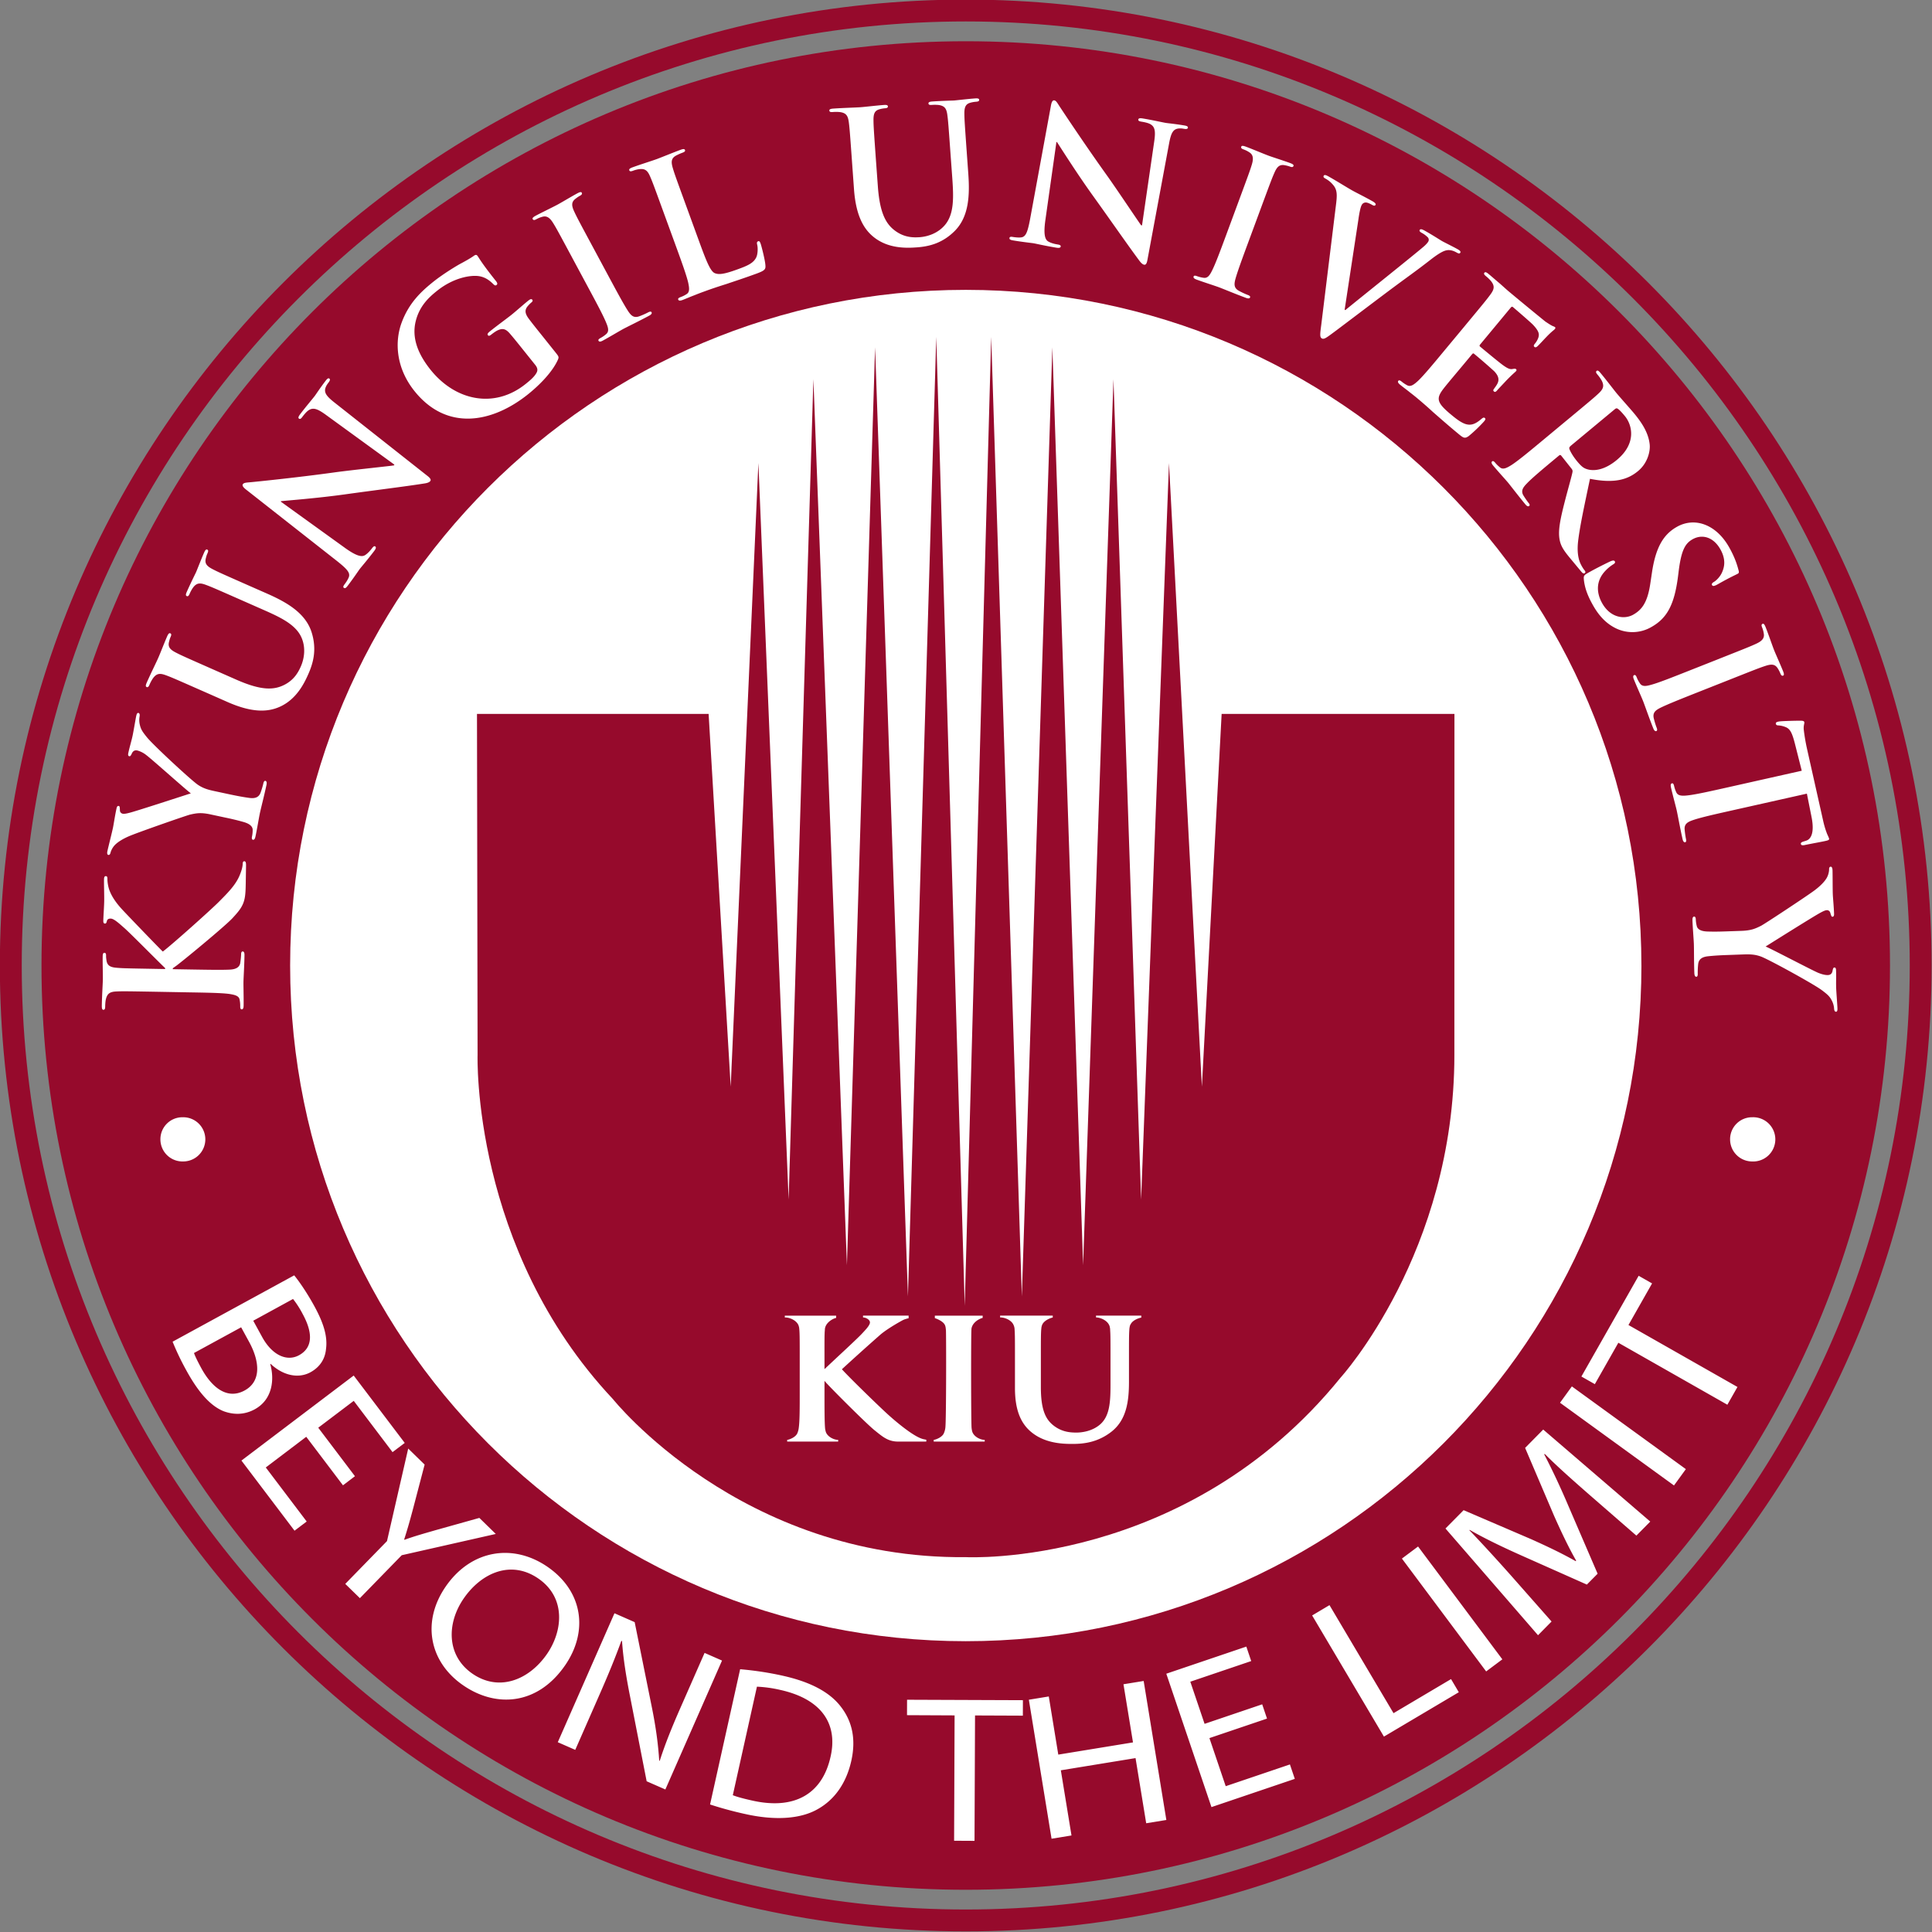
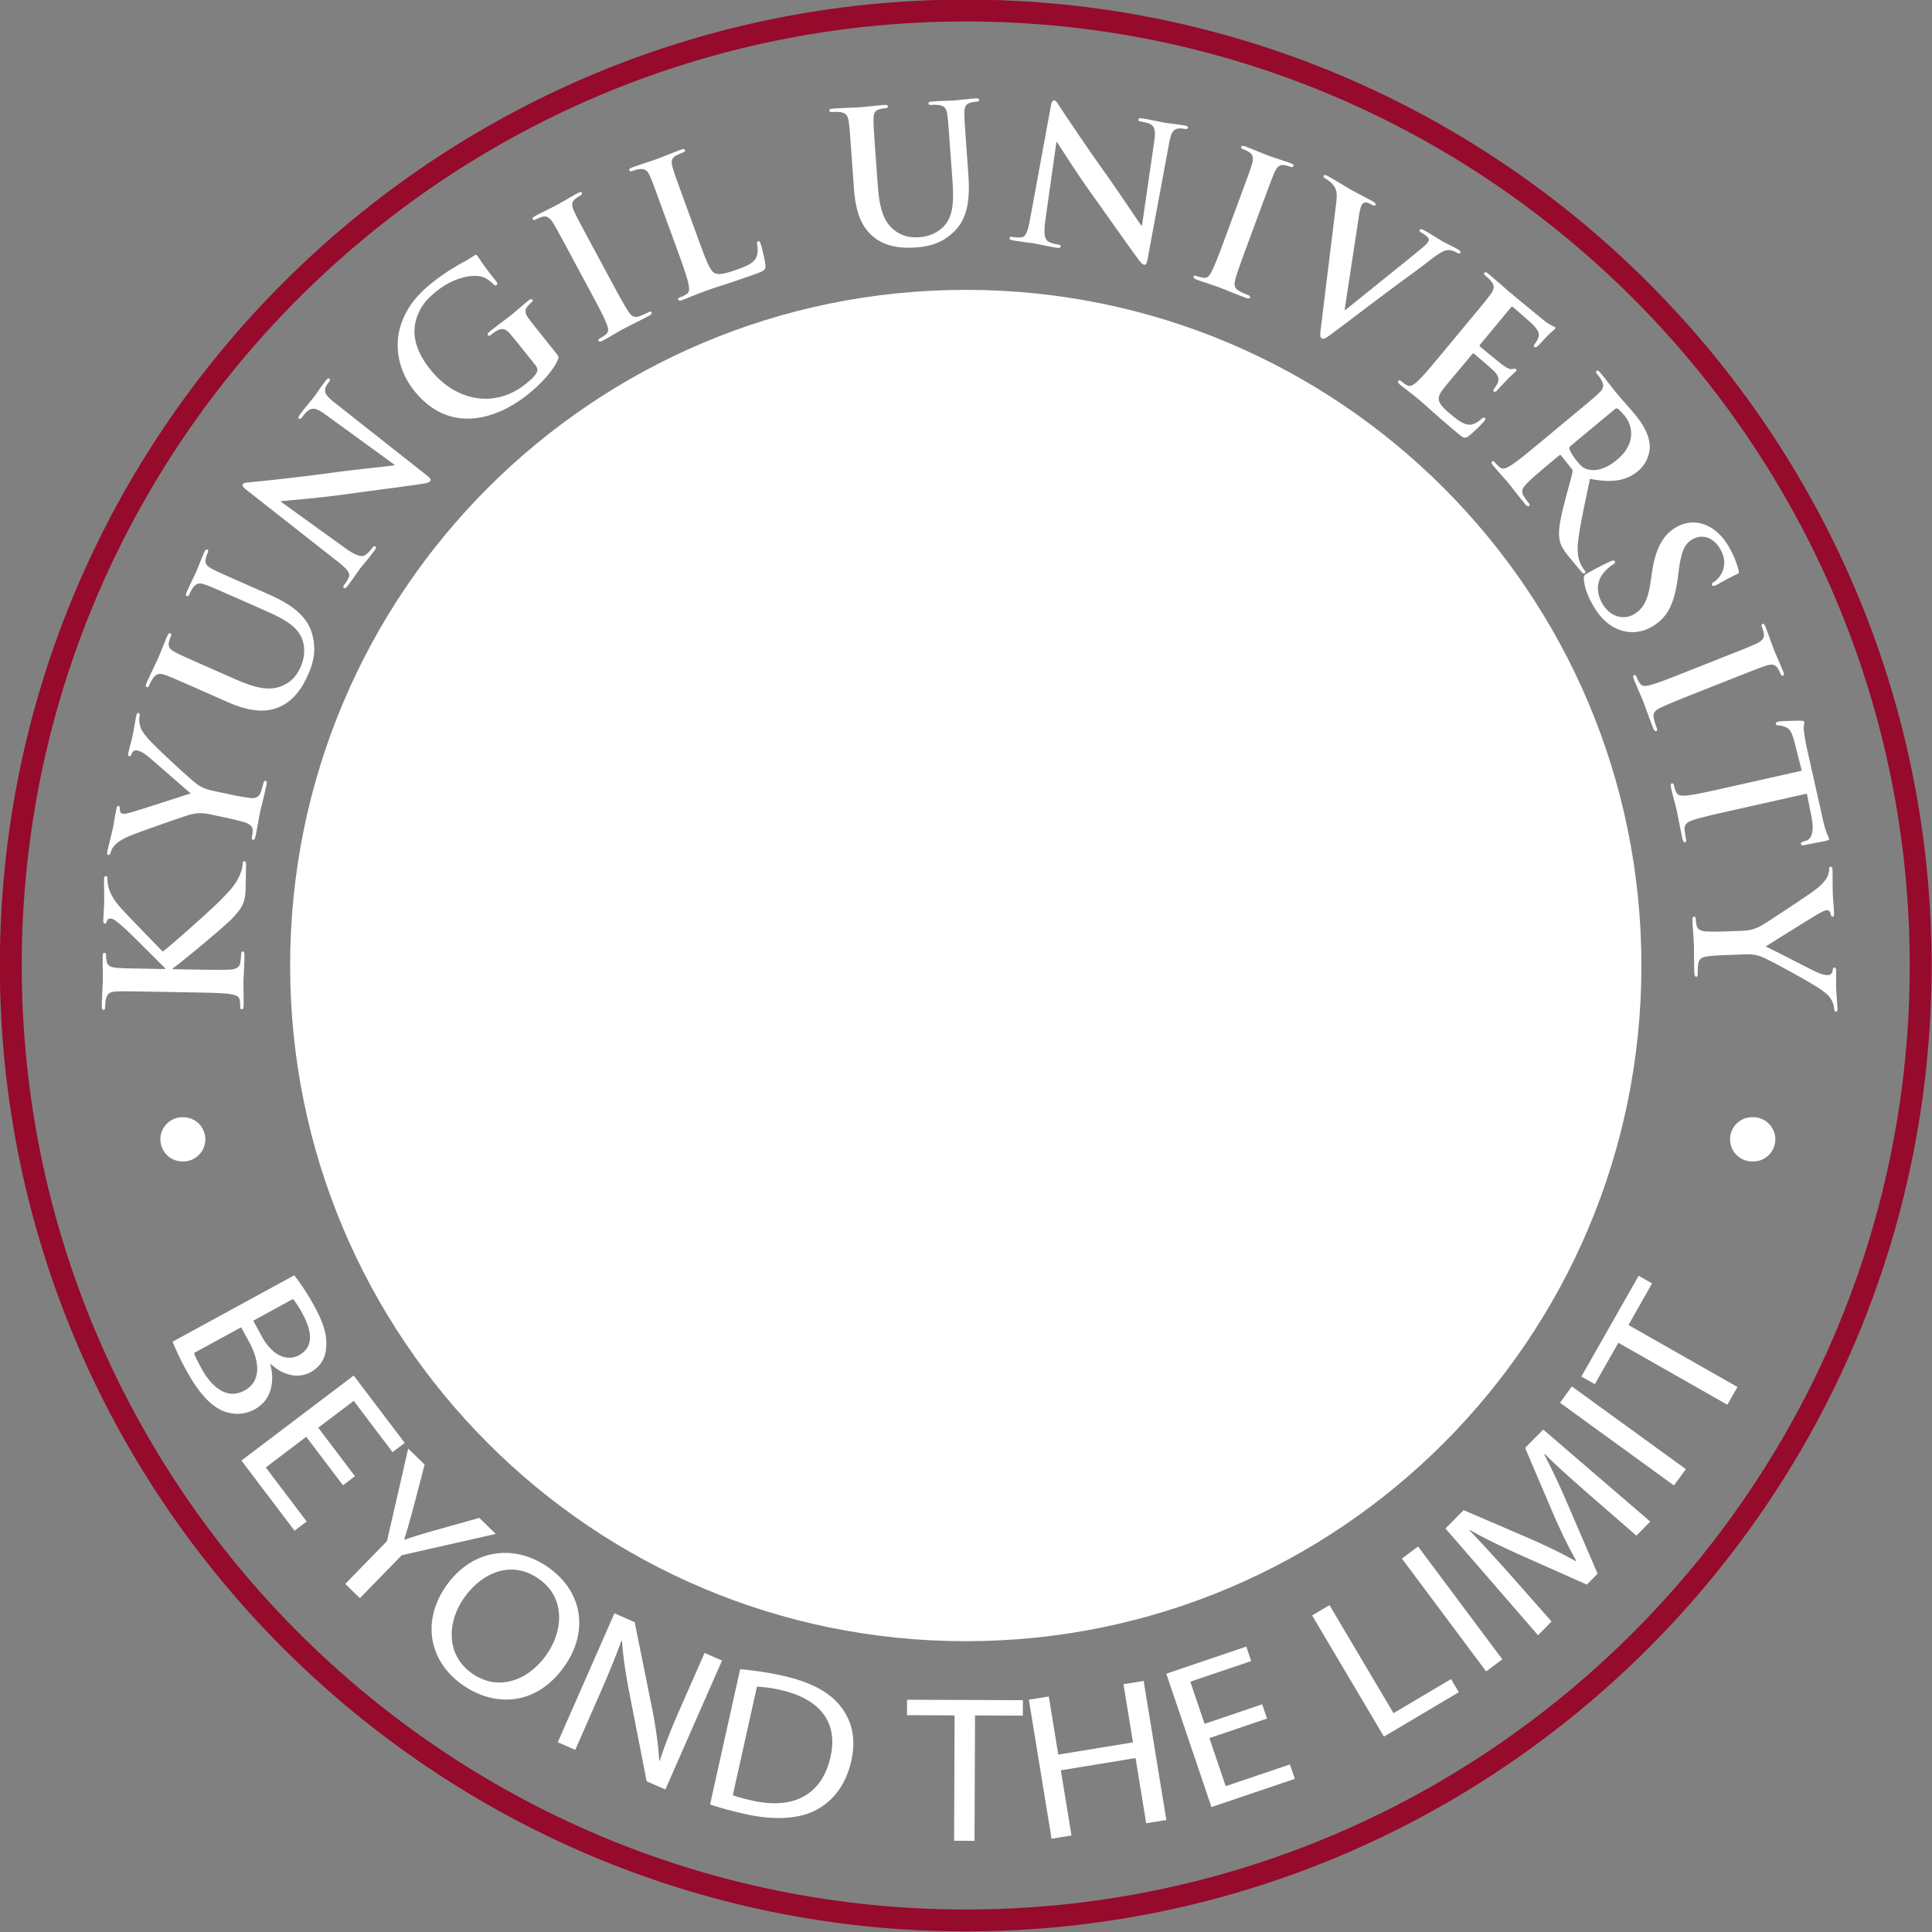
<svg xmlns="http://www.w3.org/2000/svg" width="240mm" height="240mm" viewBox="0 0 240 240">
  <rect x="0" y="0" width="240" height="240" fill="#808080" stroke="none" />
-   <path d="M130.06 203.605c0 22.998-18.644 41.645-41.645 41.645-23 0-41.644-18.647-41.644-41.645 0-23 18.645-41.645 41.644-41.645 23.001 0 41.645 18.645 41.645 41.645z" style="fill:#960a2c;fill-opacity:1;fill-rule:nonzero;stroke:none;stroke-width:.353" transform="matrix(2.757 0 0 2.757 -123.793 -441.4)" />
  <path d="M118.86 203.605c0 16.814-13.63 30.445-30.445 30.445-16.813 0-30.441-13.63-30.441-30.445 0-16.813 13.628-30.443 30.44-30.443 16.816 0 30.445 13.63 30.445 30.443z" style="fill:#fff;fill-opacity:1;fill-rule:nonzero;stroke:none;stroke-width:.353" transform="matrix(2.757 0 0 2.757 -123.793 -441.4)" />
  <path d="M88.415 160.083c-23.997 0-43.52 19.524-43.52 43.522 0 23.997 19.523 43.52 43.52 43.52 23.997 0 43.52-19.523 43.52-43.52 0-23.998-19.523-43.522-43.52-43.522zm42.535 43.522c0 23.453-19.081 42.534-42.535 42.534-23.454 0-42.534-19.08-42.534-42.534 0-23.455 19.08-42.537 42.534-42.537s42.535 19.082 42.535 42.537z" style="fill:#960a2c;fill-opacity:1;fill-rule:nonzero;stroke:none;stroke-width:.353" transform="matrix(2.757 0 0 2.757 -123.793 -441.4)" />
-   <path d="m77.825 209.064 1.248-28.097 1.362 33.184 1.116-36.963 1.511 39.92 1.269-41.357 1.48 42.764 1.276-43.232 1.283 43.656 1.192-43.656 1.381 43.232 1.375-42.764 1.385 41.358 1.368-39.92 1.246 36.962 1.256-33.184 1.482 28.097.89-16.795h10.49l-.003 15.364c0 8.91-5.127 14.54-5.127 14.54-6.968 8.6-16.873 8.09-16.873 8.09-10.155.102-15.915-7.123-15.915-7.123-6.378-6.787-6.097-15.51-6.097-15.51l-.027-15.361H76.83l.995 16.795z" style="fill:#960a2c;fill-opacity:1;fill-rule:nonzero;stroke:none;stroke-width:.353" transform="matrix(2.757 0 0 2.757 -123.793 -441.4)" />
  <path d="m52.34 203.764.002-.042c-.308-.292-1.546-1.548-1.828-1.797-.275-.242-.483-.432-.627-.434-.093-.001-.152.031-.171.115-.018.076-.035.11-.086.109-.059-.001-.076-.043-.074-.137.003-.177.037-.641.04-.87.005-.261-.012-.726-.008-.988.002-.085.02-.143.08-.142.058 0 .074.043.073.127-.002.118.028.33.084.492.097.264.27.554.618.924.249.266 1.494 1.563 1.793 1.856.403-.298 2.214-1.922 2.532-2.246.361-.366.748-.74.933-1.193.106-.252.134-.42.136-.52.001-.06.019-.11.069-.11.06.001.084.044.081.204l-.012.735c-.005.254-.007.406-.027.583-.05.456-.24.68-.568 1.038-.336.366-2.316 1.996-2.564 2.17l-.128.09-.001.043.769.013c.776.013 1.444.025 1.808.006.237-.013.424-.086.462-.297.018-.117.039-.303.04-.413.002-.067.027-.11.07-.108.06 0 .083.069.081.161-.007.473-.042 1.005-.046 1.216-.003.195.013.727.007 1.065-.002.11-.028.169-.088.167-.041 0-.066-.034-.065-.136a1.4 1.4 0 0 0-.028-.305c-.03-.169-.216-.214-.46-.253-.355-.048-1.022-.059-1.8-.072l-1.486-.027c-1.284-.022-1.52-.026-1.791-.014-.288.012-.424.078-.488.355-.018.067-.03.211-.031.329-.002.093-.02.144-.079.142-.059 0-.074-.06-.073-.187.008-.447.043-.979.047-1.182.003-.202-.013-.735-.008-1.022.002-.119.02-.177.079-.176.059 0 .075.051.074.119-.002.085.006.135.02.237.04.23.182.299.477.32.27.023.507.026 1.791.049l.372.006zM54.387 196.797c-.446-.096-.646-.052-.908.005-.145.03-2.2.748-2.69.946-.35.141-.6.305-.725.442a.856.856 0 0 0-.182.324c-.013.066-.043.12-.1.108-.05-.01-.063-.073-.041-.173.031-.148.188-.763.247-1.036.037-.173.084-.517.164-.889.017-.083.05-.119.1-.108.05.01.046.07.052.201a.154.154 0 0 0 .125.148c.066.014.174-.006.302-.04.272-.063 2.51-.795 2.77-.877-.181-.125-1.776-1.554-2.008-1.724a1.112 1.112 0 0 0-.405-.208c-.083-.017-.181-.004-.244.13-.032.07-.065.141-.114.13-.058-.012-.066-.056-.045-.156.059-.272.14-.531.191-.77.04-.183.13-.734.164-.89.02-.091.048-.145.098-.135.057.012.068.083.05.174a.913.913 0 0 0 .02.385c.046.191.125.304.31.533.273.343 1.968 1.914 2.291 2.139.272.187.528.242.8.3l.677.145c.133.027.48.102.832.15.244.036.441 0 .527-.242.04-.111.096-.29.121-.406.02-.09.053-.126.094-.118.058.013.069.084.046.192-.111.52-.247 1.036-.294 1.259-.044.207-.13.732-.196 1.038-.024.115-.055.178-.122.164-.04-.009-.057-.056-.038-.146.025-.116.03-.219.03-.297.002-.171-.165-.285-.4-.353-.342-.099-.69-.173-.822-.2l-.678-.145zM54.025 191.235c-1.175-.518-1.391-.614-1.645-.707-.27-.1-.42-.093-.588.138a1.744 1.744 0 0 0-.156.29c-.037.086-.073.126-.127.102-.054-.024-.046-.084.005-.201.18-.41.419-.887.52-1.118.083-.186.275-.683.397-.961.051-.116.09-.164.145-.14.054.024.049.077.015.155-.038.084-.05.135-.075.234-.054.226.05.346.314.48.24.125.457.22 1.632.739l1.082.477c1.12.494 1.691.479 2.168.236.44-.222.627-.564.743-.827.15-.34.226-.805.053-1.25-.238-.614-.923-.944-1.72-1.295l-.966-.426c-1.175-.518-1.391-.613-1.645-.707-.27-.1-.421-.094-.588.138a1.603 1.603 0 0 0-.145.268c-.038.085-.074.125-.128.1-.055-.024-.046-.084.002-.192.174-.395.412-.871.415-.879.041-.093.233-.59.366-.892.048-.108.087-.155.141-.131.054.024.05.077.008.17-.038.084-.05.134-.076.234-.053.226.051.345.315.48.24.125.457.22 1.632.739l.827.364c.858.38 1.733.866 2.003 1.761.23.757.069 1.35-.153 1.854-.18.409-.53 1.141-1.29 1.48-.53.237-1.23.28-2.352-.215l-1.128-.498zM60.43 184.778c.535.386.776.432.926.333.127-.083.231-.206.313-.313.056-.074.1-.104.141-.074.053.042.021.112-.05.206-.333.437-.558.69-.656.818-.046.061-.266.392-.532.741-.067.088-.12.143-.18.097-.04-.03-.023-.08.028-.148.067-.087.152-.214.197-.328.08-.216-.095-.391-.675-.843l-3.934-3.091c-.134-.102-.213-.194-.161-.262.056-.074.19-.068.397-.09.15-.014 2.023-.201 3.745-.44.805-.11 2.464-.28 2.659-.312l.025-.034-3.069-2.231c-.415-.305-.589-.342-.779-.232-.117.07-.24.231-.312.326-.06.08-.102.092-.142.061-.054-.041-.004-.12.072-.22.267-.35.532-.657.64-.799.056-.074.23-.344.482-.674.066-.087.124-.15.178-.108.04.03.03.086-.032.167-.05.067-.092.12-.133.217-.09.229.01.39.382.684l4.185 3.303c.148.113.188.186.142.246-.056.074-.192.099-.322.116-.726.117-2.262.307-3.487.478-1.284.18-2.692.286-2.912.31l-.015.02 2.88 2.076zM69.94 175.992c.142.178.146.196.104.306-.249.567-.837 1.157-1.352 1.57-1.617 1.293-3.66 1.673-5.117-.148-.844-1.055-.889-2.231-.579-3.075.327-.89.877-1.406 1.432-1.85.455-.363 1.099-.75 1.252-.828.16-.085.422-.23.579-.344.084-.057.119-.041.156.005.058.073.16.294.819 1.119.085.105.092.154.039.196-.047.037-.087.015-.136-.032-.14-.137-.342-.321-.662-.368-.366-.054-1.137.066-1.882.662-.363.29-.824.702-.98 1.454-.12.606.038 1.29.687 2.102 1.136 1.418 2.89 1.757 4.281.644.172-.138.403-.323.503-.522.062-.125.02-.232-.07-.345l-.497-.62c-.264-.33-.464-.58-.63-.772-.185-.22-.33-.278-.584-.15-.063.03-.18.112-.273.186-.06.048-.11.067-.141.027-.042-.053-.006-.103.086-.177.343-.275.774-.587.972-.746.204-.163.538-.463.756-.637.086-.069.142-.092.185-.04.031.04.002.085-.044.121a1.325 1.325 0 0 0-.162.163c-.152.175-.128.34.05.577.152.203.363.467.628.796l.58.726zM70.686 171.718c-.608-1.131-.72-1.34-.863-1.569-.152-.246-.294-.332-.478-.281a1.22 1.22 0 0 0-.283.114c-.075.04-.127.05-.16-.01-.024-.045.028-.092.147-.156.283-.151.764-.381.98-.498.186-.1.612-.358.895-.51.097-.052.165-.069.189-.025.031.06-.005.099-.08.139-.074.04-.13.08-.21.142-.182.145-.173.304-.047.573.113.245.224.453.833 1.585l.704 1.31c.388.721.704 1.31.906 1.613.13.19.255.295.494.205a3.45 3.45 0 0 0 .395-.175c.082-.044.131-.041.151-.004.028.052-.02.107-.1.15-.492.265-.973.495-1.174.602-.171.092-.628.367-.925.527-.097.052-.16.058-.19.006-.02-.037-.001-.075.088-.124a1.4 1.4 0 0 0 .252-.173c.132-.11.11-.26.016-.488-.132-.333-.448-.92-.836-1.642l-.704-1.31zM76.325 170.766c.37 1.016.57 1.564.789 1.646.178.07.405.05 1.024-.176.42-.153.727-.274.848-.56.057-.138.071-.395.032-.552-.018-.074-.019-.127.044-.151.056-.02.078.017.113.112.032.088.193.703.213.956.016.192-.009.247-.421.397-.572.208-.99.343-1.35.465-.364.114-.652.21-.978.33-.087.031-.261.095-.45.172-.182.067-.383.158-.541.216-.103.037-.168.033-.188-.022-.014-.04.009-.075.104-.11.119-.043.209-.093.274-.136.147-.089.123-.278.071-.52-.082-.348-.31-.975-.576-1.705l-.51-1.397c-.44-1.207-.52-1.429-.629-1.677-.114-.265-.224-.368-.506-.329a1.286 1.286 0 0 0-.27.072c-.088.032-.142.034-.162-.022-.02-.056.03-.092.149-.135.373-.136.881-.294 1.096-.373.19-.07.761-.304 1.07-.417.112-.04.173-.045.194.01.02.056-.022.09-.118.124a2.295 2.295 0 0 0-.3.136c-.2.119-.215.276-.129.56.076.26.158.482.598 1.69l.509 1.396zM83.291 167.39c-.092-1.28-.109-1.516-.145-1.784-.038-.286-.115-.415-.397-.454a1.715 1.715 0 0 0-.33-.002c-.093.007-.145-.007-.149-.066-.004-.059.053-.08.18-.09.446-.031.979-.045 1.232-.062.202-.015.732-.078 1.035-.1.126-.01.186.004.19.062.005.06-.044.08-.129.086a1.283 1.283 0 0 0-.242.043c-.225.058-.282.206-.277.502.002.271.019.508.11 1.788l.086 1.18c.087 1.222.369 1.718.806 2.026.401.285.791.29 1.078.27.37-.027.818-.177 1.13-.539.43-.497.401-1.256.34-2.125l-.077-1.053c-.092-1.282-.109-1.517-.145-1.785-.037-.286-.114-.416-.397-.455a1.733 1.733 0 0 0-.305-.003c-.093.007-.145-.006-.149-.066-.004-.058.054-.08.172-.089.43-.03.962-.043.97-.044.102-.007.63-.07.96-.094.118-.008.178.004.182.063.004.06-.045.08-.146.087a1.329 1.329 0 0 0-.243.042c-.224.059-.281.207-.277.503.003.271.02.507.111 1.788l.065.902c.067.935.046 1.936-.618 2.594-.561.557-1.162.694-1.71.733-.446.032-1.257.064-1.912-.448-.458-.356-.823-.956-.91-2.179l-.089-1.23zM92.004 170.013c-.092.653-.02.888.137.974.133.074.29.11.423.131.092.016.139.04.13.091-.011.066-.089.07-.205.051-.542-.09-.871-.172-1.03-.199-.075-.012-.47-.053-.903-.126-.109-.018-.183-.04-.17-.114.009-.05.061-.058.145-.044.108.018.26.035.381.021.229-.03.303-.267.433-.99l.904-4.92c.027-.167.072-.279.156-.264.09.014.148.136.264.31.082.124 1.12 1.695 2.134 3.108.47.662 1.395 2.051 1.513 2.208l.042.007.546-3.756c.077-.509.028-.68-.157-.797-.117-.071-.317-.104-.434-.124-.1-.017-.13-.048-.12-.097.01-.067.104-.06.228-.039.434.073.83.165 1.005.195.091.015.412.044.82.112.109.018.19.04.18.107-.01.05-.063.066-.163.05-.083-.014-.15-.026-.254-.017-.245.027-.341.19-.428.656l-.975 5.242c-.03.184-.076.253-.151.24-.092-.015-.176-.124-.253-.23-.44-.589-1.324-1.86-2.046-2.864-.757-1.052-1.507-2.249-1.63-2.432l-.025-.004-.497 3.515zM100.701 169.199c.446-1.204.528-1.426.606-1.686.083-.275.054-.439-.105-.543a1.182 1.182 0 0 0-.274-.138c-.08-.028-.121-.062-.097-.126.018-.048.086-.04.214.007.3.112.79.32 1.02.405.199.073.675.222.976.334.104.038.16.078.143.125-.023.063-.077.062-.156.032a1.53 1.53 0 0 0-.246-.064c-.23-.04-.342.072-.46.343-.11.248-.192.47-.638 1.674l-.516 1.395c-.284.769-.516 1.395-.61 1.747-.055.223-.053.386.173.505.105.058.274.138.392.182.088.032.119.07.104.11-.02.056-.093.056-.18.024-.523-.194-1.014-.402-1.227-.481-.182-.068-.69-.229-1.008-.346-.102-.038-.15-.082-.13-.138.016-.04.056-.052.151-.016.12.044.22.063.297.074.171.027.268-.09.377-.311.163-.319.394-.945.678-1.713l.516-1.395zM105.112 169.2c.06-.5-.02-.652-.244-.874-.094-.092-.212-.159-.27-.192-.066-.037-.076-.072-.052-.116.033-.059.119-.02.23.042.39.22.796.478 1.054.623.184.104.55.281.918.489.088.05.16.11.132.161-.029.052-.082.041-.147.004-.119-.066-.233-.12-.317-.11a.204.204 0 0 0-.16.113c-.054.096-.105.34-.15.662l-.618 4.055.03.017c.772-.631 3.065-2.462 3.515-2.848.09-.075.182-.169.22-.235a.162.162 0 0 0-.017-.194 1.15 1.15 0 0 0-.274-.203c-.066-.037-.121-.078-.092-.13.034-.058.108-.036.248.044.368.207.665.403.76.457.125.07.484.244.705.368.095.054.146.102.117.153-.029.052-.081.042-.155 0-.074-.041-.228-.128-.41-.114-.134.012-.315.074-.779.434-.677.53-1.1.815-2.007 1.496-1.077.81-1.876 1.417-2.245 1.693-.431.32-.542.413-.645.354-.096-.054-.082-.181-.026-.606l.68-5.543zM110.926 174.76c.82-.987.97-1.17 1.13-1.389.17-.231.205-.378.029-.602a1.754 1.754 0 0 0-.237-.23c-.072-.06-.1-.105-.062-.15.037-.046.094-.02.191.06.175.145.359.309.521.443.164.147.308.278.4.354a167.11 167.11 0 0 0 1.63 1.342c.134.09.248.163.311.193.039.02.093.034.126.06.033.027.017.06-.01.091-.037.046-.135.097-.403.38-.06.06-.31.335-.388.402-.034.027-.08.055-.125.018-.045-.038-.031-.082.017-.14a.912.912 0 0 0 .156-.267c.051-.154.051-.286-.242-.595-.1-.105-.772-.685-.901-.793-.033-.027-.062-.018-.1.028l-1.365 1.645c-.038.045-.053.076-.014.108.143.12.89.74 1.051.851.167.117.28.178.393.162.088-.015.141-.026.174.002.026.02.035.05.004.089-.032.04-.145.121-.446.431-.114.125-.35.37-.388.414-.043.053-.102.124-.16.075-.046-.038-.037-.074-.01-.107.047-.07.117-.155.167-.256.076-.157.066-.33-.153-.555a26.874 26.874 0 0 0-.907-.786c-.033-.027-.06-.007-.093.033l-.427.513c-.183.22-.686.814-.836 1.008-.36.46-.337.643.327 1.193.169.14.442.367.676.43.233.062.425-.01.691-.239.073-.06.108-.075.153-.038.052.044.008.095-.045.16a6.7 6.7 0 0 1-.683.652c-.186.131-.245.082-.492-.123-.487-.404-.835-.714-1.109-.952a18.12 18.12 0 0 0-.66-.581c-.07-.06-.214-.179-.375-.302-.15-.124-.33-.251-.46-.36-.084-.07-.113-.126-.076-.172.027-.032.07-.03.148.034.098.081.186.133.255.169.152.082.303-.034.485-.2.26-.247.686-.76 1.183-1.36l.95-1.143zM115.684 180.182c-.07.06-.086.094-.068.155.068.174.21.385.345.548.216.26.313.322.494.37.305.076.76.015 1.294-.427.923-.767.681-1.6.363-1.982-.135-.163-.24-.275-.313-.324-.05-.034-.087-.026-.139.018l-1.976 1.641zm-.123-1.194c.987-.82 1.169-.972 1.366-1.157.21-.197.272-.336.139-.588a1.73 1.73 0 0 0-.192-.27c-.059-.071-.079-.12-.033-.159.046-.037.096-.003.177.095.286.344.607.77.72.906.184.22.614.7.782.9.34.41.662.877.714 1.428.027.285-.088.82-.524 1.182-.48.4-1.09.565-2.168.351-.247 1.183-.453 2.112-.537 2.83-.074.678.101.982.163 1.096.046.082.088.146.131.198.044.052.046.094.013.121-.052.043-.102.008-.168-.07l-.512-.617c-.303-.364-.405-.553-.455-.798-.082-.404.018-.904.216-1.683.141-.557.335-1.224.362-1.389.012-.065-.014-.11-.052-.155l-.456-.576c-.028-.033-.057-.041-.095-.01l-.092.076c-.604.503-1.118.93-1.363 1.188-.173.176-.284.335-.147.55.068.11.174.262.238.341.044.052.046.094.013.12-.046.039-.103.01-.173-.075-.313-.377-.693-.874-.774-.971-.102-.124-.463-.517-.678-.777-.07-.085-.089-.146-.043-.184.033-.027.073-.017.138.06.081.098.16.166.22.214.134.108.305.021.514-.11.3-.194.814-.62 1.412-1.117l1.143-.95zM116.266 186.206c-.016-.147.008-.19.17-.282.404-.23.861-.452.983-.51.114-.056.207-.08.241-.021.037.066-.024.11-.083.144a1.777 1.777 0 0 0-.337.279c-.451.47-.404 1.017-.145 1.472.377.661 1.009.73 1.397.508.36-.205.635-.507.766-1.388l.073-.488c.171-1.168.526-1.739 1.121-2.077.808-.46 1.773-.115 2.353.906.272.477.374.828.431 1.048.023.074.022.124-.03.152-.095.055-.324.147-.897.473-.162.092-.233.102-.267.044-.029-.051.004-.098.09-.148.067-.038.274-.204.377-.467.077-.19.176-.528-.096-1.006-.309-.543-.813-.693-1.253-.443-.338.192-.499.508-.615 1.38l-.037.294c-.163 1.268-.49 1.873-1.187 2.27a1.701 1.701 0 0 1-1.67.036c-.445-.233-.745-.607-.966-.996-.243-.426-.38-.785-.42-1.18zM122.382 189.777c1.194-.473 1.414-.56 1.66-.676.26-.12.363-.252.333-.44a1.206 1.206 0 0 0-.08-.296c-.031-.078-.035-.132.029-.157.047-.018.087.038.137.164.119.299.29.802.38 1.03.079.197.285.65.404.95.04.101.05.17.004.19-.062.024-.097-.017-.128-.095a1.439 1.439 0 0 0-.117-.227c-.123-.196-.282-.206-.563-.113-.257.084-.478.171-1.671.644l-1.383.547c-.762.302-1.382.548-1.708.713-.203.108-.322.219-.26.467.028.116.08.294.127.412.034.087.026.135-.013.151-.055.022-.104-.032-.138-.118-.205-.518-.378-1.023-.461-1.234-.072-.182-.291-.667-.417-.982-.04-.101-.038-.166.017-.187.04-.016.076.006.113.1.046.118.1.206.143.27.094.145.246.14.483.073.346-.09.966-.338 1.728-.639l1.383-.547zM126.084 194.83l-.309-1.222c-.123-.474-.209-.663-.418-.745a1.025 1.025 0 0 0-.32-.076c-.07-.001-.108-.019-.12-.068-.012-.058.025-.084.116-.104.132-.03.917-.042.987-.04.113 0 .168.014.179.065.014.065-.05.166-.02.376.029.244.082.561.144.834l.732 3.264c.06.264.125.44.17.56.052.117.083.18.09.213.013.058-.034.077-.158.105-.173.04-.747.142-.962.19-.084.01-.138.004-.149-.045-.015-.066.023-.091.145-.127l.089-.028c.21-.065.391-.34.243-1.077l-.208-1.044-3.38.758c-.759.17-1.41.316-1.755.436-.225.077-.396.167-.373.422.01.12.034.304.061.428.02.09.005.137-.036.146-.058.013-.098-.047-.118-.138-.122-.544-.214-1.07-.265-1.3-.043-.19-.184-.703-.258-1.033-.024-.107-.012-.17.045-.183.042-.009.074.018.096.117.028.123.066.219.1.29.07.157.262.166.506.137.356-.037 1.007-.183 1.766-.353l3.38-.759zM123.365 202.044c.456-.016.639-.108.88-.226.132-.063 1.95-1.261 2.378-1.572.305-.222.508-.441.596-.605a.862.862 0 0 0 .097-.359c-.004-.067.012-.126.072-.13.05 0 .078.057.082.159.006.152.004.786.012 1.065.006.177.044.522.058.902.004.085-.021.128-.072.13-.05.001-.061-.057-.1-.183a.153.153 0 0 0-.156-.113c-.067.002-.167.049-.283.112-.25.127-2.242 1.381-2.474 1.525.206.078 2.102 1.075 2.367 1.184.19.077.334.107.444.102.084-.003.176-.04.204-.184.015-.077.029-.153.08-.155.059-.003.077.039.08.14.01.28-.005.55.005.795.007.186.052.742.057.903.004.092-.011.152-.062.154-.06.002-.086-.064-.09-.157a.924.924 0 0 0-.114-.369c-.091-.174-.196-.263-.43-.44-.348-.267-2.374-1.379-2.743-1.518-.308-.115-.57-.106-.849-.096l-.692.025c-.135.005-.49.017-.844.055-.244.026-.427.109-.452.363a3.674 3.674 0 0 0-.019.423c.004.094-.02.136-.062.138-.06.001-.087-.065-.091-.175-.019-.532-.013-1.064-.021-1.292-.007-.212-.052-.742-.063-1.055-.004-.118.01-.186.078-.189.042-.001.07.04.072.133.005.118.025.22.044.294.04.168.229.237.474.245.356.013.71 0 .846-.005l.692-.024zM56.312 219.61l.396.724c.46.845 1.128 1.124 1.665.832.653-.357.609-1.048.168-1.855a4.31 4.31 0 0 0-.436-.681l-1.793.98zm-2.67 1.455c.061.17.178.404.333.689.451.826 1.14 1.44 1.95.998.76-.415.678-1.312.203-2.184l-.361-.662-2.125 1.159zm4.515-3.5c.256.313.607.837.913 1.397.436.8.592 1.38.521 1.92-.039.439-.265.812-.702 1.051-.537.293-1.224.155-1.795-.38l-.016.01c.188.66.126 1.587-.7 2.039-.48.26-.959.248-1.402.085-.59-.238-1.137-.846-1.688-1.856a11.67 11.67 0 0 1-.61-1.276l5.48-2.99zM60.355 227.026 58.7 224.84l-1.823 1.382 1.843 2.435-.548.414-2.392-3.16 5.058-3.831 2.3 3.036-.55.415-1.748-2.31-1.599 1.21 1.654 2.185-.54.41zM60.458 231.468l1.88-1.928.956-4.17.74.722-.51 1.948c-.141.533-.26.956-.412 1.426l.015.015c.431-.158.893-.287 1.423-.44l1.95-.546.74.723-4.237.958-1.886 1.935-.659-.643zM65.8 232.117c-.773 1.115-.794 2.577.384 3.394 1.186.822 2.538.305 3.36-.88.718-1.036.867-2.537-.38-3.4-1.238-.859-2.57-.26-3.364.886zm4.555 3.032c-1.245 1.795-3.117 1.907-4.595.881-1.53-1.06-1.865-2.873-.77-4.452 1.147-1.656 3.041-1.946 4.59-.873 1.581 1.096 1.848 2.897.775 4.444zM70.034 238.601l2.554-5.81.91.4.777 3.849c.18.891.284 1.667.329 2.397h.023c.264-.81.555-1.525.953-2.43l1.068-2.43.786.345-2.553 5.809-.843-.37-.753-3.849c-.167-.845-.306-1.698-.356-2.47l-.032-.004c-.274.753-.562 1.46-.986 2.425l-1.09 2.483-.787-.345zM77.92 240.989c.217.086.542.168.89.245 1.898.422 3.142-.304 3.514-1.977.335-1.458-.378-2.591-2.257-3.01a5.725 5.725 0 0 0-1.06-.148l-1.087 4.89zm.33-5.676c.557.047 1.213.135 1.917.292 1.277.284 2.127.752 2.617 1.391.5.642.698 1.438.476 2.44-.225 1.011-.757 1.761-1.527 2.188-.772.436-1.903.513-3.24.216a16.386 16.386 0 0 1-1.598-.433l1.355-6.094zM87.913 237.393l-2.144-.01.002-.695 5.22.02-.002.697-2.155-.009-.023 5.65-.92-.005.022-5.648zM92.157 236.54l.428 2.62 3.366-.55-.429-2.62.91-.148 1.022 6.263-.908.148-.48-2.936-3.366.55.48 2.936-.898.147-1.023-6.263.898-.147zM101.99 237.537l-2.595.879.734 2.167 2.893-.98.22.65-3.755 1.272-2.035-6.01 3.606-1.222.22.652-2.744.93.643 1.899 2.596-.88.217.643zM104.023 232.89l.782-.465 2.885 4.868 2.592-1.536.35.592-3.374 2-3.235-5.46zM108.796 229.783l3.797 5.084-.729.545-3.796-5.085.728-.544zM116.526 227.461c-.667-.585-1.468-1.288-2.023-1.851l-.022.023c.36.693.724 1.464 1.09 2.326l1.315 3.05-.485.49-2.95-1.312c-.873-.39-1.654-.765-2.33-1.153l-.014.015c.548.57 1.268 1.356 1.9 2.069l1.804 2.045-.61.618-4.17-4.809.817-.826 3.029 1.301c.761.34 1.426.659 2.02.996l.022-.023c-.33-.577-.65-1.245-.999-2.03l-1.301-3.05.816-.826 4.823 4.146-.625.633-2.107-1.832zM115.726 222.57l5.136 3.727-.535.736-5.135-3.727.534-.737zM117.82 220.603l-1.059 1.865-.606-.344 2.58-4.539.605.344-1.064 1.874 4.911 2.792-.455.8-4.911-2.792zM53.121 212.434a.995.995 0 0 1-.992-.997.99.99 0 0 1 1-.995.996.996 0 1 1-.007 1.991zM123.848 212.434a.995.995 0 0 1-.993-.997.99.99 0 0 1 1-.995.997.997 0 1 1-.007 1.992zM86.638 224.973c-.046-.01-.096-.018-.151-.032-.484-.12-1.484-1.024-1.484-1.024-.307-.263-1.803-1.715-2.168-2.12a112.24 112.24 0 0 1 1.72-1.547c.268-.236.794-.542 1.002-.653.084-.05.214-.083.285-.099v-.117h-2.053l-.002.007v.074h.001c.125 0 .311.101.311.222a.198.198 0 0 1-.03.102c-.044.1-.18.248-.337.414l-.037.038c-.14.147-.625.602-1.054 1l-.59.553v-.219c0-1.12-.004-1.322.017-1.554v-.008c.006-.254.268-.465.508-.528v-.1h-2.313v.084c.004 0 .008-.004.011-.004.233 0 .518.145.603.348.01.023.017.054.025.083.004.014.006.029.008.042.003.021.004.041.006.065 0 .006.003.015.003.025.016.229.016.44.016 1.548v1.294c0 .671 0 1.254-.042 1.56a.858.858 0 0 1-.066.254c-.065.153-.289.267-.458.3v.075h2.298v-.076c-.237-.007-.522-.176-.567-.401a.807.807 0 0 1-.025-.144c-.024-.312-.024-.897-.024-1.568v-.55l.024.03c.17.209 1.872 1.914 2.238 2.204.362.29.602.505 1.06.505h1.265v-.082zM96.325 219.381h-2.04v.08c.231.006.514.153.597.357.01.02.02.047.023.075.011.043.017.085.017.134v.005c.016.229.016.443.016 1.54v.918c0 .777-.035 1.4-.453 1.78-.384.342-.888.38-1.087.38-.294 0-.64-.035-.985-.287-.369-.27-.613-.676-.613-1.761v-1.03c0-1.12 0-1.32.015-1.554l.001-.01v-.003c0-.008.004-.017.004-.028 0-.015.003-.034.004-.048.004-.02.005-.038.01-.056a.495.495 0 0 1 .025-.078c.067-.166.298-.29.477-.33v-.084h-2.372v.084l.008-.004c.225 0 .503.135.59.325a.522.522 0 0 1 .055.231c.016.234.016.435.016 1.555v1.073c0 .946.238 1.581.75 1.994.64.522 1.488.522 1.85.522.483 0 1.115-.062 1.737-.542.702-.542.8-1.408.8-2.261v-.786c0-1.12 0-1.321.016-1.555.002-.034.005-.062.009-.092.003-.012.003-.021.007-.034a.32.32 0 0 1 .057-.144c.078-.144.302-.246.466-.278v-.088zM89.27 224.98c-.239-.007-.52-.176-.569-.402a1.134 1.134 0 0 1-.023-.144c-.025-.312-.027-4.184-.007-4.416v-.008c.006-.254.267-.465.507-.528v-.1h-2.155v.11c.156.053.395.167.456.318.011.023.02.054.026.083l.007.042.007.064c0 .006.004.016.004.026v.002c.015.281.015 4.095-.026 4.4a.852.852 0 0 1-.068.254c-.064.153-.289.267-.457.3v.075h2.298v-.076z" style="fill:#fff;fill-opacity:1;fill-rule:nonzero;stroke:none;stroke-width:.353" transform="matrix(2.757 0 0 2.757 -123.793 -441.4)" />
</svg>